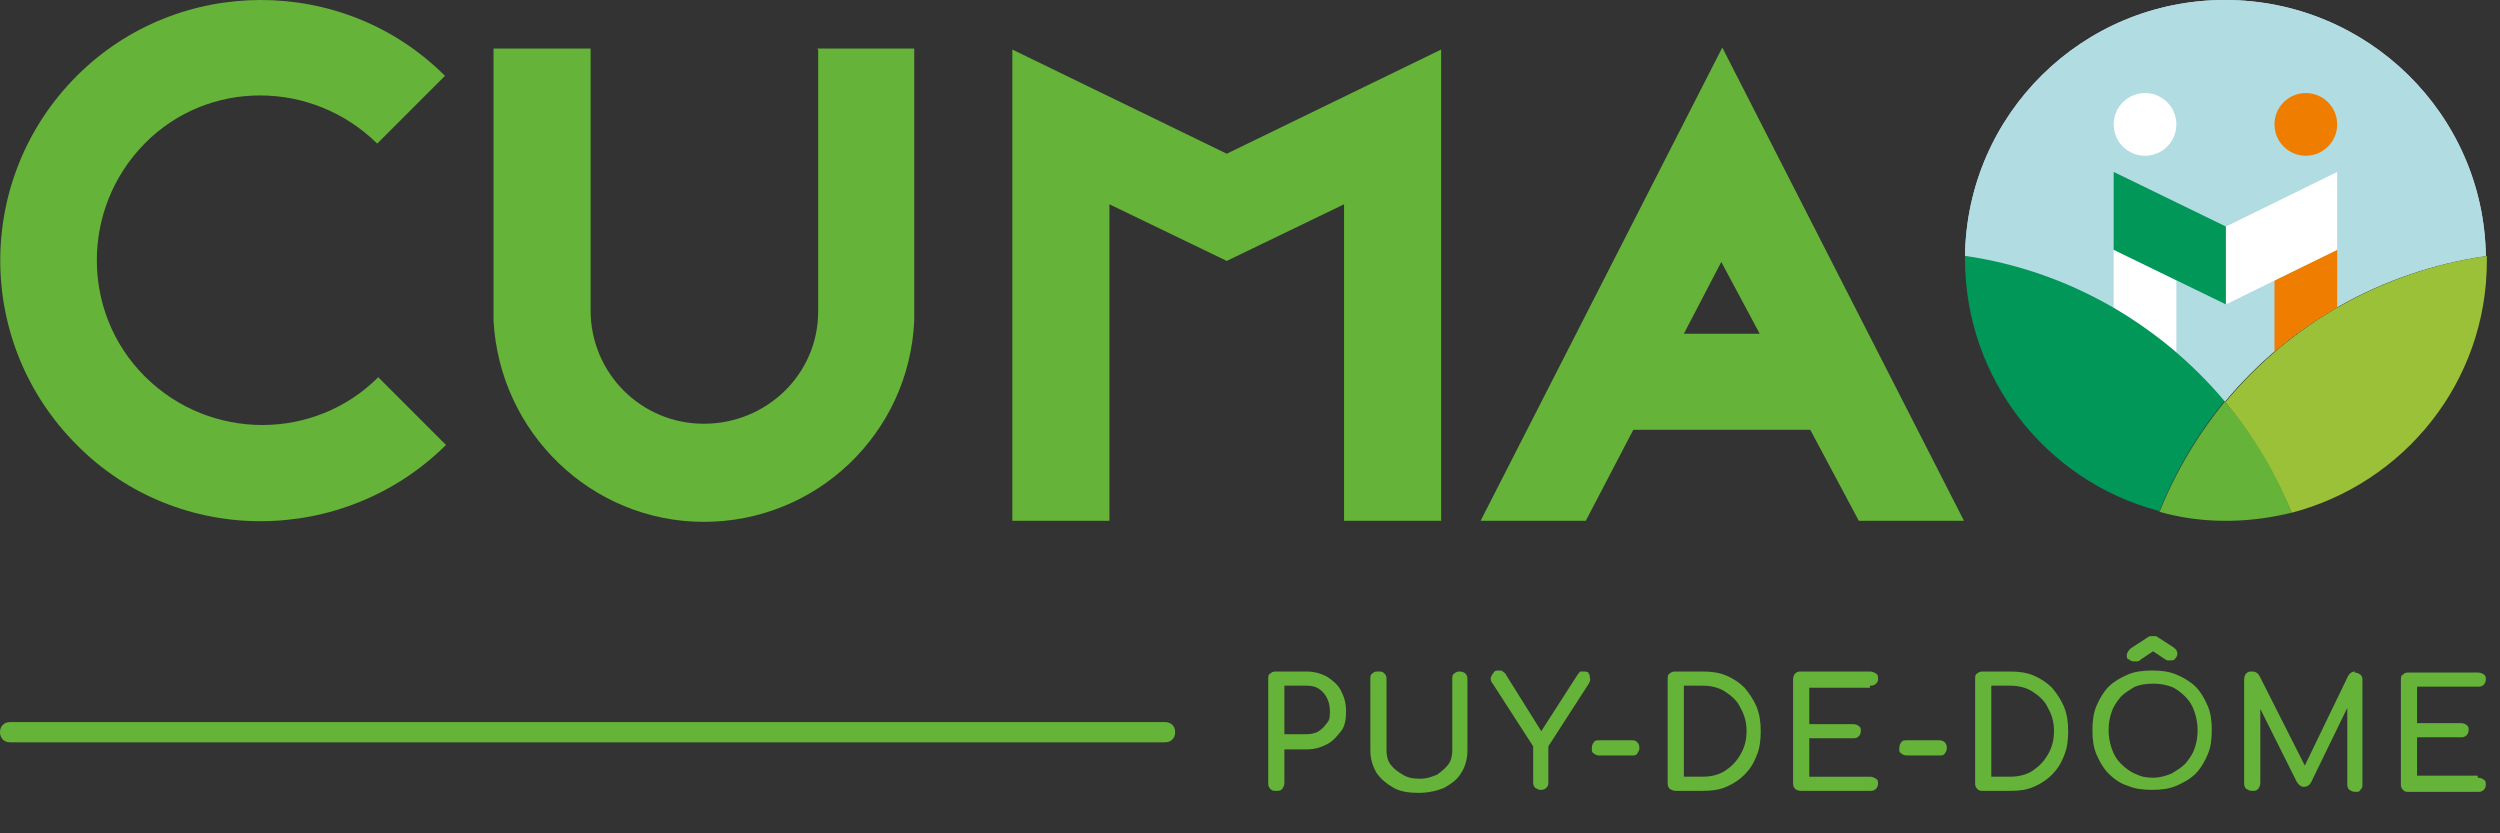
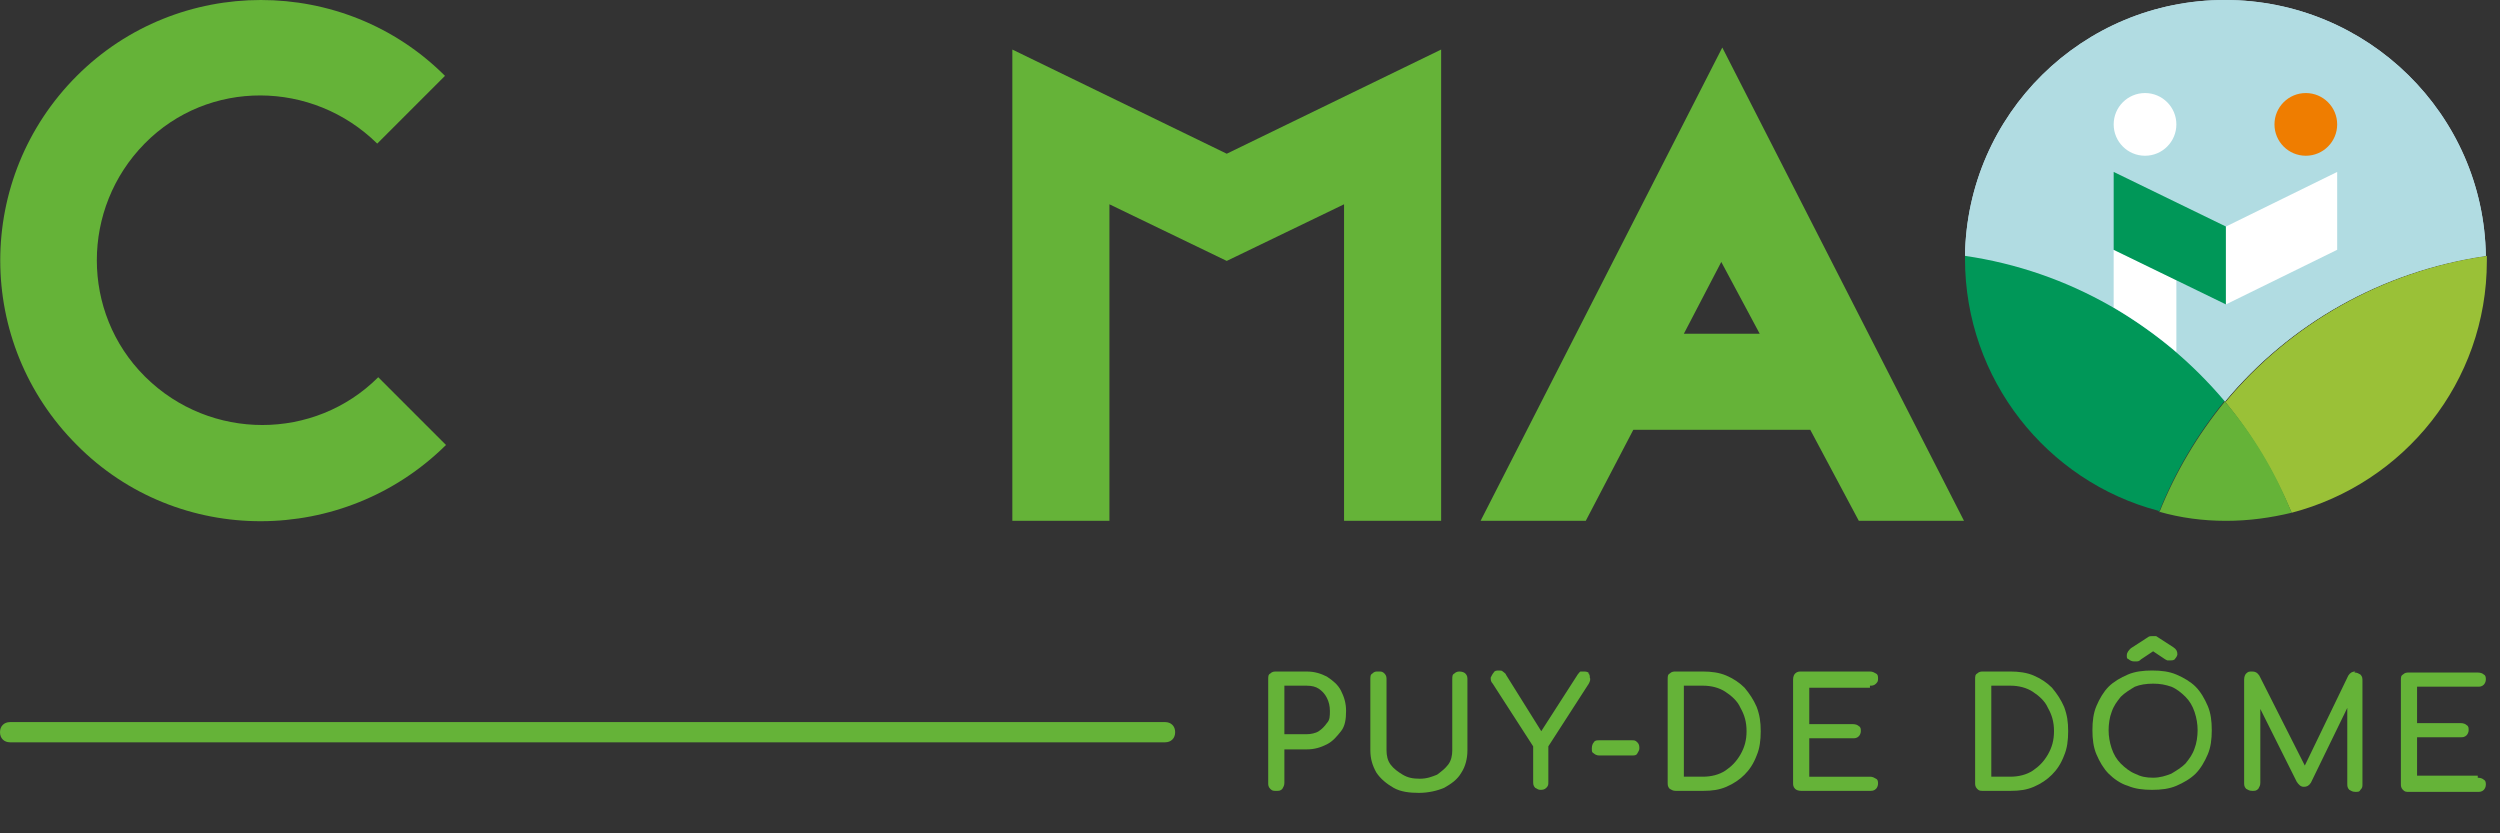
<svg xmlns="http://www.w3.org/2000/svg" id="Calque_1" data-name="Calque 1" version="1.1" viewBox="0 0 247.2 82.4">
  <rect x="0" y="0" width="247.2" height="82.4" fill="#333333" stroke="none" />
  <defs>
    <style> .cls-1 { fill: #ef7d00; } .cls-1, .cls-2, .cls-3, .cls-4, .cls-5, .cls-6, .cls-7, .cls-8, .cls-9 { stroke-width: 0px; } .cls-2 { fill: #b1dce2; } .cls-3 { fill: #b7d8e3; } .cls-4 { fill: #538dc4; } .cls-5 { fill: #e73d1f; } .cls-6 { fill: #65b338; } .cls-7 { fill: #009758; } .cls-8 { fill: #fff; } .cls-9 { fill: #9ac137; } </style>
  </defs>
  <g id="bicolore">
    <polygon class="cls-6" points="121.3 15.2 100.1 4.9 100.1 51.5 109.7 51.5 109.7 20.2 121.3 25.8 132.9 20.2 132.9 51.5 142.5 51.5 142.5 4.9 121.3 15.2" />
-     <path class="cls-6" d="M80.9,4.9v25.9c0,6.2-5.1,11.1-11.3,11.1s-11.2-5-11.2-11.2v-.3s0-25.6,0-25.6h-9.6v26.9c.6,11.1,9.7,19.9,20.8,19.9s20.3-8.7,20.8-19.9v-1.1c0,0,0-25.8,0-25.8h-9.6Z" />
    <path class="cls-6" d="M14.3,37.2c-6.3-6.3-6.3-16.6,0-23s16.6-6.3,23,0l6.7-6.7C34-2.5,17.6-2.5,7.6,7.5c-10.1,10.1-10.1,26.4,0,36.5,10,10.1,26.4,10,36.5,0l-6.7-6.7c-6.3,6.3-16.6,6.3-23,0h0Z" />
    <path class="cls-6" d="M183.8,51.5h10.4l-23.9-46.8-23.9,46.8h10.4l4.7-9h17.5l4.8,9h0ZM170.2,25.9l3.8,7.1h-7.5l3.7-7.1Z" />
    <path class="cls-3" d="M220,39.7c6.4-7.7,15.5-12.9,25.8-14.4-.2-14-11.7-25.3-25.8-25.3s-25.5,11.3-25.7,25.3c10.3,1.5,19.3,6.8,25.7,14.4h0Z" />
-     <circle class="cls-8" cx="212.1" cy="12.3" r="3.1" />
    <circle class="cls-5" cx="228" cy="12.3" r="3.1" />
    <path class="cls-8" d="M220.1,33.2h0,0Z" />
    <polygon class="cls-8" points="220 33.2 220 33.2 220 33.2 220 33.2" />
    <polygon class="cls-8" points="220 33.2 220 33.2 220 33.2 220 33.2" />
    <polygon class="cls-8" points="220 33.2 220.1 33.2 220 33.2 220 33.2 220 33.2" />
    <polygon class="cls-8" points="220.1 33.2 220.1 33.2 220.1 33.2 220.1 33.2" />
-     <polygon class="cls-8" points="220 33.2 220 33.2 220 33.2 220 33.2" />
    <rect class="cls-8" x="220" y="33.2" width="0" height="0" transform="translate(1.2 73.8) rotate(-19.1)" />
    <path class="cls-9" d="M220,39.7c2.7,3.3,4.9,7,6.6,11,11.1-2.9,19.3-12.9,19.3-24.9s0-.3,0-.5c-10.3,1.5-19.4,6.7-25.8,14.4h0Z" />
    <path class="cls-7" d="M213.5,50.6c1.6-4,3.8-7.7,6.5-11-6.4-7.6-15.4-12.9-25.7-14.4,0,.1,0,.3,0,.4,0,11.9,8.1,22,19.1,24.9h0Z" />
    <path class="cls-6" d="M213.5,50.6c2.1.6,4.3.9,6.6.9s4.4-.3,6.5-.8c-1.6-4-3.8-7.7-6.6-11-2.7,3.3-4.9,7-6.5,11h0Z" />
    <polygon class="cls-4" points="220.1 30.1 209 24.7 209 17 220.1 22.4 220.1 30.1" />
    <polygon class="cls-8" points="220.1 30.1 231.1 24.7 231.1 17 220.1 22.4 220.1 30.1" />
    <path class="cls-2" d="M220,39.7c6.4-7.7,15.5-12.9,25.8-14.4-.2-14-11.7-25.3-25.8-25.3s-25.5,11.3-25.7,25.3c10.3,1.5,19.3,6.8,25.7,14.4h0Z" />
    <circle class="cls-8" cx="212.1" cy="12.3" r="3.1" />
    <circle class="cls-1" cx="228" cy="12.3" r="3.1" />
    <path class="cls-8" d="M220.1,33.2h0,0Z" />
    <polygon class="cls-8" points="220 33.2 220 33.2 220 33.2 220 33.2" />
    <polygon class="cls-8" points="220 33.2 220 33.2 220 33.2 220 33.2" />
    <polygon class="cls-8" points="220 33.2 220.1 33.2 220 33.2 220 33.2 220 33.2" />
    <polygon class="cls-8" points="220.1 33.2 220.1 33.2 220.1 33.2 220.1 33.2" />
    <polygon class="cls-8" points="220 33.2 220 33.2 220 33.2 220 33.2" />
    <rect class="cls-8" x="220" y="33.2" width="0" height="0" transform="translate(1.2 73.8) rotate(-19.1)" />
    <path class="cls-8" d="M215.2,27.7l-6.2-3v5.7c2.2,1.3,4.3,2.8,6.2,4.4v-7.1h0Z" />
-     <path class="cls-1" d="M224.9,34.8c1.9-1.7,4-3.1,6.2-4.4v-5.7l-6.2,3v7Z" />
    <polygon class="cls-7" points="220.1 30.1 209 24.7 209 17 220.1 22.4 220.1 30.1" />
    <polygon class="cls-8" points="220.1 30.1 231.1 24.7 231.1 17 220.1 22.4 220.1 30.1" />
  </g>
  <g id="Calque_5" data-name="Calque 5">
    <path class="cls-6" d="M115.2,73.4H1c-.6,0-1-.4-1-1s.4-1,1-1h114.2c.6,0,1,.4,1,1s-.4,1-1,1Z" />
    <g>
      <path class="cls-6" d="M131.2,66.9c-.6-.3-1.2-.5-2-.5h-3c-.2,0-.4,0-.6.2-.2.1-.2.3-.2.6v10.2c0,.2,0,.4.2.6s.3.2.6.2.4,0,.6-.2c.1-.2.2-.3.2-.6v-3.3h2.2c.8,0,1.4-.2,2-.5s1-.8,1.4-1.3.5-1.2.5-2-.2-1.4-.5-2-.8-1-1.4-1.4ZM131.2,71.5c-.2.3-.5.6-.8.8s-.8.3-1.2.3h-2.2v-4.8h2.2c.5,0,.9.1,1.2.3s.6.5.8.9.3.8.3,1.3,0,.9-.3,1.2Z" />
      <path class="cls-6" d="M144.4,66.4c-.2,0-.4,0-.6.2-.2.1-.2.3-.2.6v7c0,.5-.1,1-.4,1.4-.3.4-.7.7-1.1,1-.5.2-1,.4-1.7.4s-1.2-.1-1.7-.4-.9-.6-1.2-1c-.3-.4-.4-.9-.4-1.4v-7c0-.2,0-.4-.2-.6s-.3-.2-.6-.2-.4,0-.6.2c-.2.1-.2.3-.2.6v7c0,.8.2,1.5.6,2.2.4.6,1,1.1,1.7,1.5.7.4,1.6.5,2.5.5s1.8-.2,2.5-.5c.7-.4,1.3-.8,1.7-1.5.4-.6.6-1.4.6-2.2v-7c0-.2,0-.4-.2-.6-.1-.1-.3-.2-.6-.2Z" />
      <path class="cls-6" d="M157.2,66.6c-.1-.1-.3-.2-.5-.2s-.3,0-.4,0c-.1,0-.2.2-.3.3l-3.6,5.6-3.5-5.6c0-.1-.2-.2-.3-.3s-.2-.1-.4-.1-.4,0-.5.2c-.1.1-.2.3-.3.5,0,.2,0,.4.2.6l4,6.2v3.5c0,.2,0,.4.2.6.2.1.3.2.5.2s.4,0,.6-.2.2-.3.2-.6v-3.5l4-6.2c.1-.2.2-.4.1-.6,0-.2,0-.3-.2-.5Z" />
      <path class="cls-6" d="M161.4,73.2h-3.3c-.2,0-.4,0-.5.2-.1.1-.2.3-.2.6s0,.4.2.5c.1.1.3.2.5.2h3.3c.2,0,.4,0,.5-.2s.2-.3.2-.5,0-.4-.2-.6-.3-.2-.5-.2Z" />
      <path class="cls-6" d="M172.5,68c-.5-.5-1.1-.9-1.8-1.2-.7-.3-1.5-.4-2.3-.4h-2.7c-.2,0-.4,0-.6.2-.2.1-.2.3-.2.6v10.2c0,.2,0,.4.2.6.2.1.3.2.6.2h2.7c.9,0,1.6-.1,2.3-.4s1.3-.7,1.8-1.2.9-1.1,1.2-1.9c.3-.7.4-1.5.4-2.4s-.1-1.6-.4-2.4c-.3-.7-.7-1.3-1.2-1.9ZM172.1,74.6c-.4.7-.9,1.2-1.5,1.6-.6.4-1.4.6-2.2.6h-1.9v-9h1.9c.8,0,1.6.2,2.2.6.6.4,1.2.9,1.5,1.6.4.7.6,1.4.6,2.3s-.2,1.6-.6,2.3Z" />
      <path class="cls-6" d="M184.9,67.8c.2,0,.4,0,.6-.2s.2-.3.2-.5,0-.4-.2-.5-.3-.2-.6-.2h-6.8c-.2,0-.4,0-.6.2-.1.1-.2.3-.2.6v10.2c0,.2,0,.4.2.6.1.1.3.2.6.2h6.8c.2,0,.4,0,.6-.2.1-.1.2-.3.2-.5s0-.4-.2-.5-.3-.2-.6-.2h-6v-3.8h4.3c.2,0,.4,0,.6-.2.1-.1.2-.3.2-.5s0-.4-.2-.5c-.1-.1-.3-.2-.6-.2h-4.3v-3.6h6Z" />
-       <path class="cls-6" d="M191.8,73.2h-3.3c-.2,0-.4,0-.5.2-.1.1-.2.3-.2.6s0,.4.2.5c.1.1.3.2.5.2h3.3c.2,0,.4,0,.5-.2.1-.1.2-.3.2-.5s0-.4-.2-.6c-.1-.1-.3-.2-.5-.2Z" />
      <path class="cls-6" d="M202.9,68c-.5-.5-1.1-.9-1.8-1.2-.7-.3-1.5-.4-2.3-.4h-2.7c-.2,0-.4,0-.6.2-.2.1-.2.3-.2.6v10.2c0,.2,0,.4.2.6s.3.2.6.2h2.7c.9,0,1.6-.1,2.3-.4s1.3-.7,1.8-1.2c.5-.5.9-1.1,1.2-1.9.3-.7.4-1.5.4-2.4s-.1-1.6-.4-2.4c-.3-.7-.7-1.3-1.2-1.9ZM202.5,74.6c-.4.7-.9,1.2-1.5,1.6-.6.4-1.4.6-2.2.6h-1.9v-9h1.9c.8,0,1.6.2,2.2.6.6.4,1.2.9,1.5,1.6.4.7.6,1.4.6,2.3s-.2,1.6-.6,2.3Z" />
      <path class="cls-6" d="M211.2,65.4c.2,0,.3,0,.5-.2l1.2-.8,1.2.8c0,0,.2.1.2.1,0,0,.2,0,.3,0,.2,0,.4,0,.5-.2.1-.1.2-.3.2-.4,0-.3-.1-.5-.4-.7l-1.7-1.1c0,0-.1,0-.2,0,0,0-.1,0-.2,0-.1,0-.3,0-.4.1l-1.7,1.1c-.2.2-.4.4-.4.7s0,.3.2.4c.1.1.3.2.5.2Z" />
      <path class="cls-6" d="M217.1,67.9c-.5-.5-1.2-.9-1.9-1.2-.7-.3-1.5-.4-2.4-.4s-1.7.1-2.4.4c-.7.3-1.4.7-1.9,1.2-.5.5-.9,1.2-1.2,1.9-.3.7-.4,1.5-.4,2.4s.1,1.7.4,2.4.7,1.4,1.2,1.9c.5.5,1.2,1,1.9,1.2.7.3,1.5.4,2.4.4s1.7-.1,2.4-.4c.7-.3,1.4-.7,1.9-1.2s.9-1.2,1.2-1.9.4-1.5.4-2.4-.1-1.7-.4-2.4c-.3-.7-.7-1.4-1.2-1.9ZM217,74c-.2.6-.5,1-.9,1.5-.4.4-.9.7-1.4,1-.5.2-1.1.4-1.8.4s-1.2-.1-1.8-.4c-.5-.2-1-.6-1.4-1-.4-.4-.7-.9-.9-1.5-.2-.6-.3-1.2-.3-1.8s.1-1.3.3-1.8c.2-.6.5-1,.9-1.5.4-.4.9-.7,1.4-1,.5-.2,1.1-.3,1.8-.3s1.2.1,1.8.3c.5.2,1,.6,1.4,1,.4.4.7.9.9,1.5.2.6.3,1.2.3,1.8s-.1,1.3-.3,1.8Z" />
      <path class="cls-6" d="M232.9,66.4c-.3,0-.5.1-.7.4l-4.3,8.9-4.5-8.9c-.2-.3-.4-.4-.7-.4s-.4,0-.6.2c-.1.1-.2.3-.2.6v10.2c0,.2,0,.4.2.6.2.1.3.2.6.2s.4,0,.6-.2c.1-.2.2-.3.2-.6v-7.3l3.6,7.2c.2.3.4.5.7.5s.5-.1.7-.4l3.6-7.4v7.5c0,.2,0,.4.2.6.2.1.3.2.6.2s.4,0,.5-.2c.2-.2.2-.3.2-.6v-10.2c0-.2,0-.4-.2-.6-.2-.1-.3-.2-.6-.2Z" />
      <path class="cls-6" d="M245,76.7h-6v-3.8h4.3c.2,0,.4,0,.6-.2.1-.1.2-.3.2-.5s0-.4-.2-.5c-.1-.1-.3-.2-.6-.2h-4.3v-3.6h6c.2,0,.4,0,.6-.2.1-.1.2-.3.2-.5s0-.4-.2-.5c-.1-.1-.3-.2-.6-.2h-6.8c-.2,0-.4,0-.6.2-.2.1-.2.3-.2.6v10.2c0,.2,0,.4.2.6s.3.2.6.2h6.8c.2,0,.4,0,.6-.2.1-.1.2-.3.2-.5s0-.4-.2-.5c-.1-.1-.3-.2-.6-.2Z" />
    </g>
  </g>
</svg>